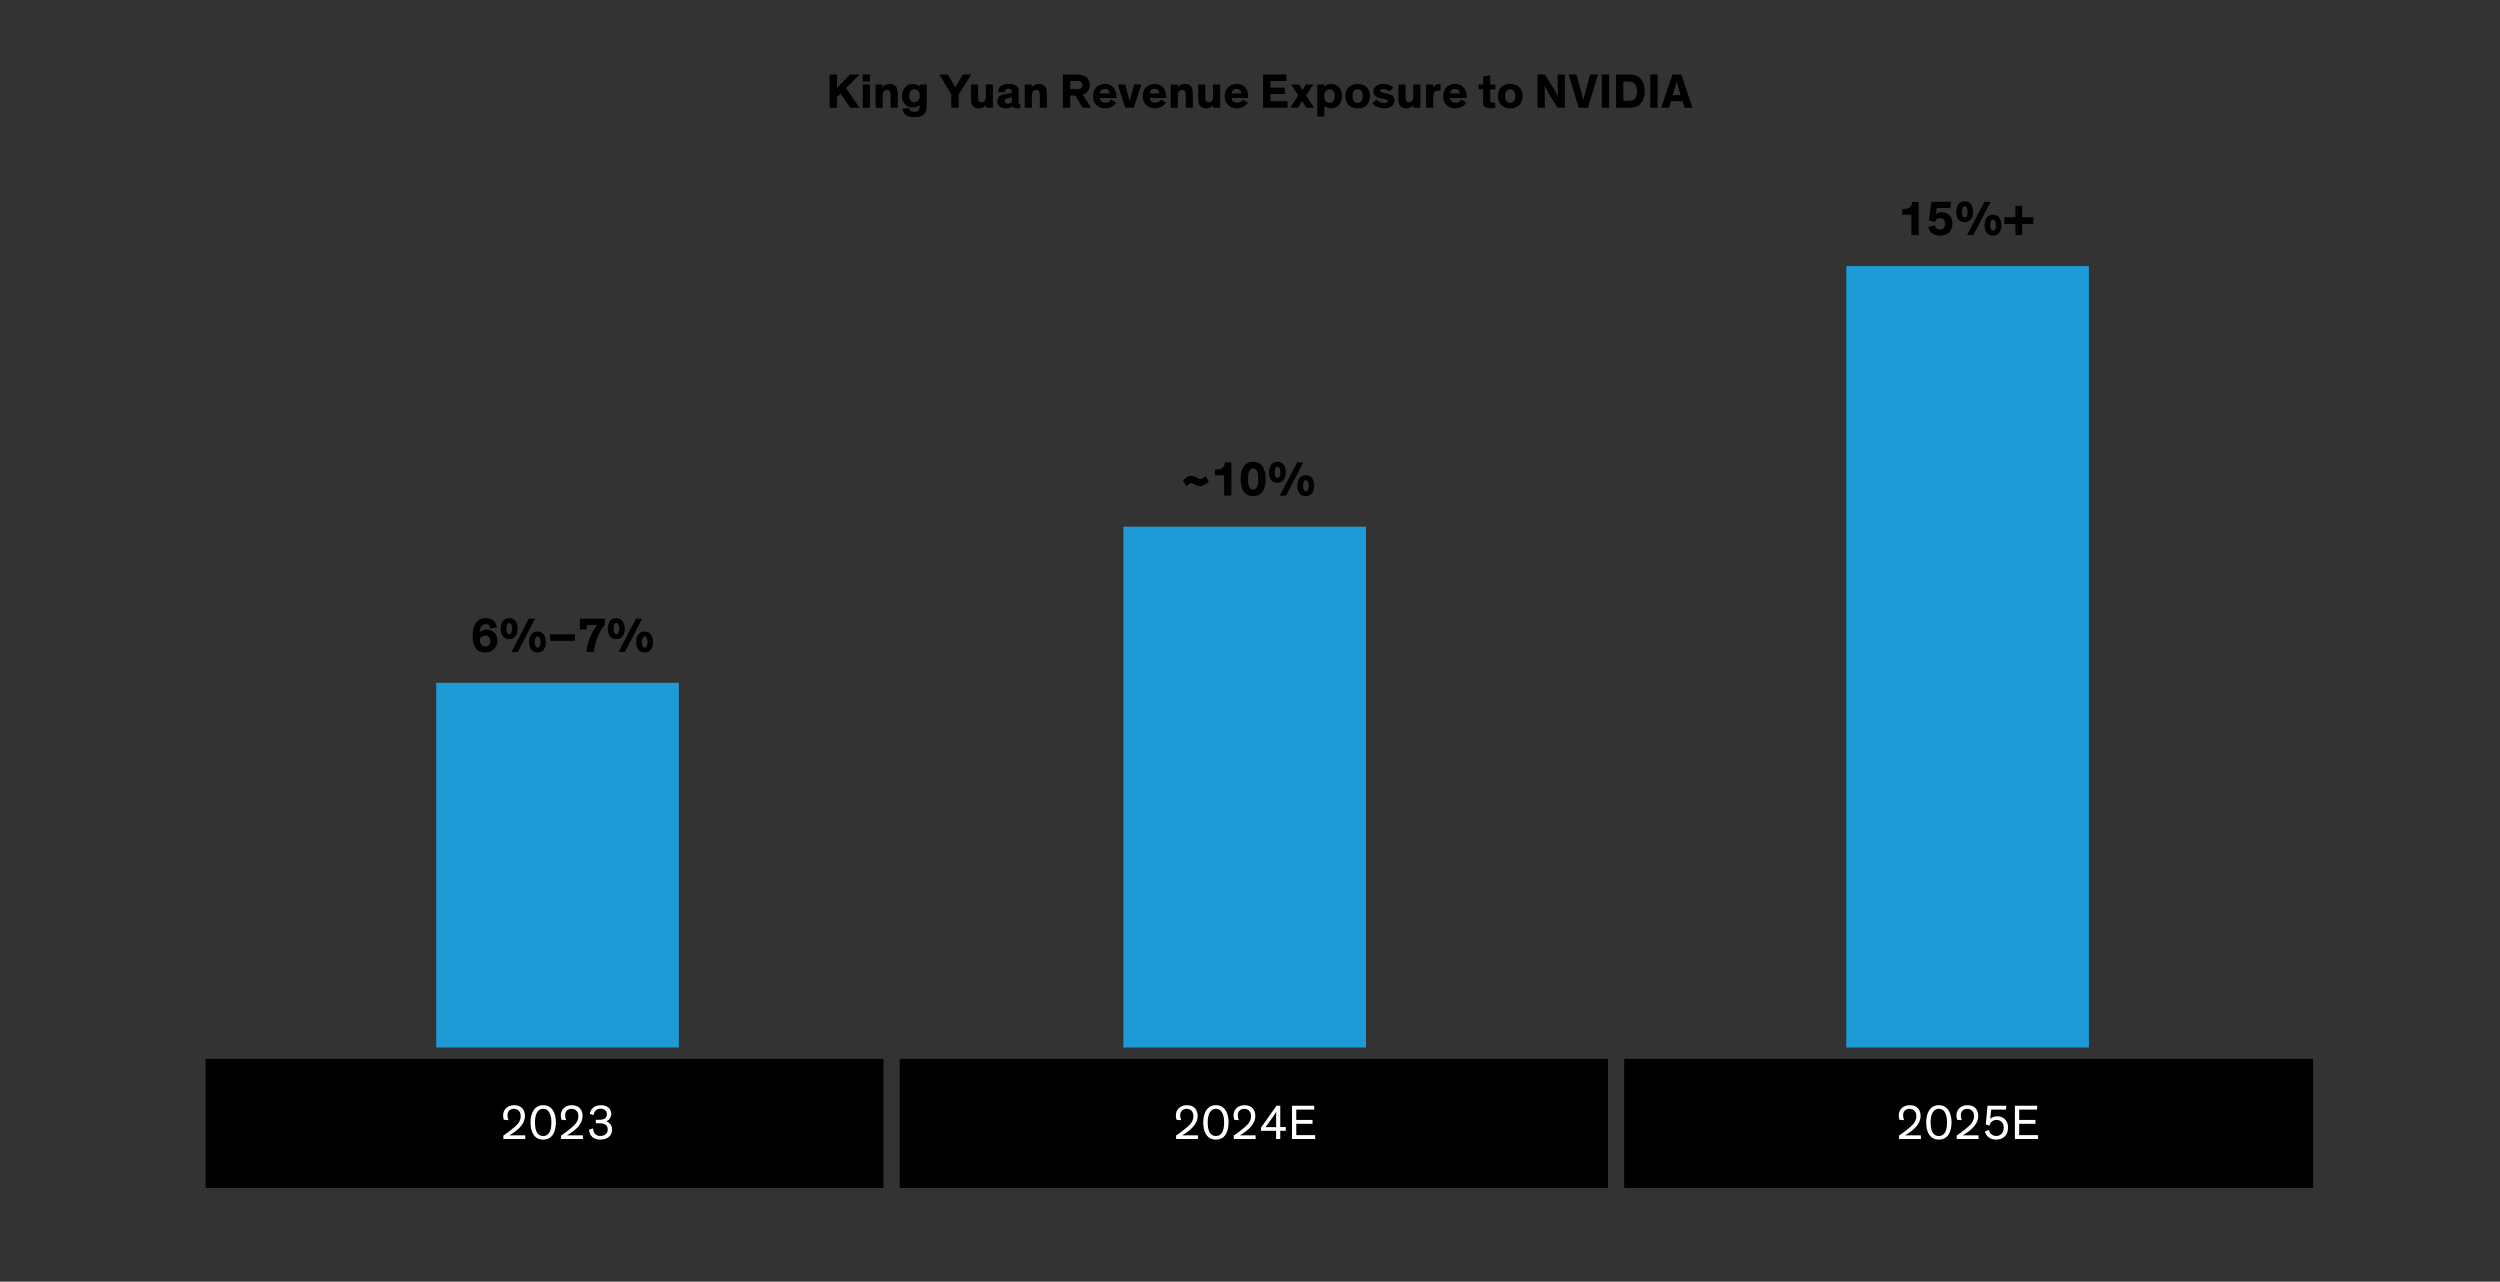
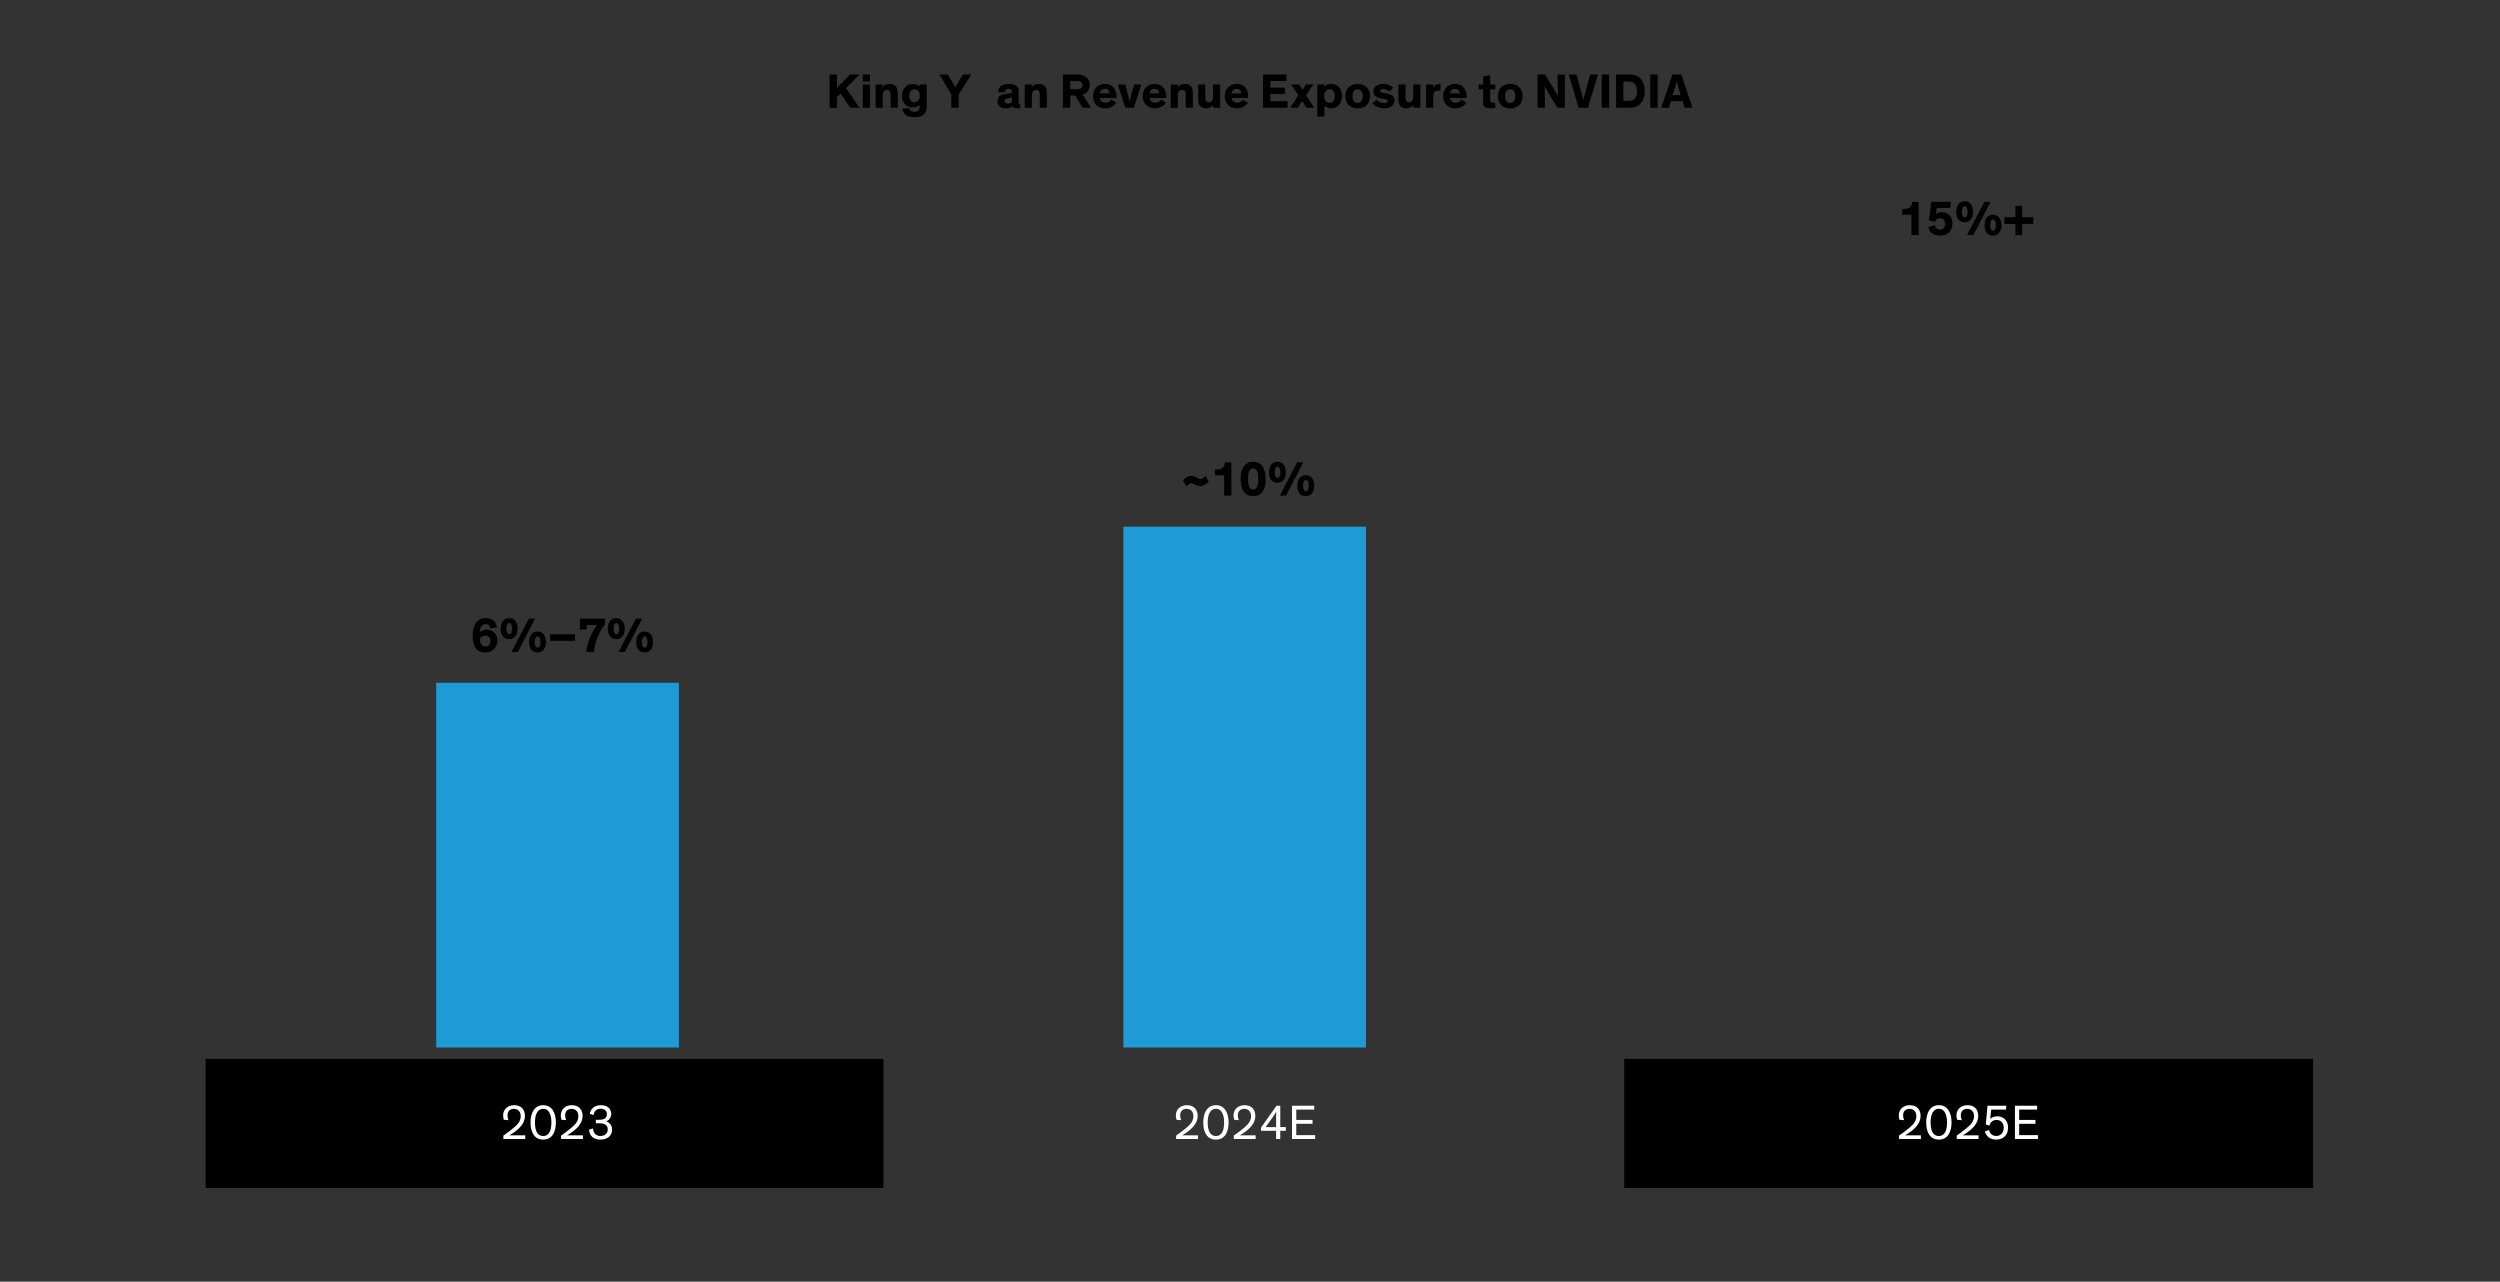
<svg xmlns="http://www.w3.org/2000/svg" id="Blog_Template" data-name="Blog Template" viewBox="-59.317 -17.843 818.561 419.66">
  <rect x="-59.317" y="-17.843" width="818.561" height="419.66" fill="#333333" stroke="none" />
  <defs>
    <style>
      .cls-1 {
        fill: #1e9bd7;
      }

      .cls-1, .cls-2, .cls-3 {
        stroke-width: 0px;
      }

      .cls-3 {
        fill: #fff;
      }
    </style>
  </defs>
  <rect class="cls-2" x="8" y="328.86" width="221.95" height="42.28" transform="matrix(1, -0, 0, 1, 0.003, 0.001)" style="transform-box: fill-box; transform-origin: 153.951% -310.609%;" />
  <rect class="cls-2" x="472.49" y="328.86" width="225.55" height="42.28" transform="matrix(1, -0, 0, 1, 0.003, 0.001)" style="transform-box: fill-box; transform-origin: -54.443% -310.609%;" />
-   <rect class="cls-2" x="235.28" y="328.86" width="231.92" height="42.28" transform="matrix(1, -0, 0, 1, 0.003, 0.001)" style="transform-box: fill-box; transform-origin: 49.334% -310.609%;" />
  <polygon class="cls-1" points="83.512 205.731 162.952 205.731 162.952 325.131 83.512 325.131 83.512 205.731 83.512 205.731" style="transform-box: fill-box; transform-origin: 335.077% -6.864%;" transform="matrix(1, -0, 0, 1, 0, 0)" />
  <polygon class="cls-1" points="308.503 154.612 387.943 154.612 387.943 325.131 308.503 325.131 308.503 154.612 308.503 154.612" style="transform-box: fill-box; transform-origin: 51.856% 25.172%;" transform="matrix(1, -0, 0, 1, 0, 0)" />
-   <polygon class="cls-1" points="545.203 69.291 624.643 69.291 624.643 325.131 545.203 325.131 545.203 69.291 545.203 69.291" style="transform-box: fill-box; transform-origin: -246.104% 50.127%;" transform="matrix(1, -0, 0, 1, 0, 0)" />
  <g id="Outlined_Text" data-name="Outlined Text" transform="matrix(1, -0, 0, 1, 0.003, 0.001)" style="transform-origin: 349.695px 197.535px;">
    <g>
      <g>
        <path class="cls-2" d="M101.28,187.96c-.16-.7-.54-1.46-1.57-1.46-1.3,0-1.91,1.17-1.92,2.67.56-.56,1.39-.85,2.29-.85,1.9,0,3.46,1.31,3.46,3.57s-1.57,3.91-3.94,3.91c-2.72,0-4.15-1.71-4.15-5.47s1.57-5.79,4.29-5.79c2.56,0,3.41,1.65,3.67,2.99l-2.13.43ZM99.62,190.27c-.67,0-1.42.34-1.79.88,0,.1-.02.21-.02.3,0,1.09.42,2.38,1.79,2.38,1.02,0,1.65-.62,1.65-1.79,0-1.26-.8-1.78-1.63-1.78Z" />
        <path class="cls-2" d="M107.38,191.42c-2,0-2.75-1.68-2.75-3.34s.64-3.54,2.79-3.54,2.74,1.99,2.74,3.54c0,1.7-.83,3.34-2.77,3.34ZM107.39,186.15c-.62,0-.91.82-.91,1.82s.24,1.84.91,1.84.96-.78.96-1.73c0-1.15-.32-1.94-.96-1.94ZM110.23,195.61h-2.07l5.67-10.88h2.03l-5.63,10.88ZM116.66,195.8c-2,0-2.75-1.68-2.75-3.34s.64-3.54,2.79-3.54,2.74,1.99,2.74,3.54c0,1.7-.83,3.34-2.77,3.34ZM116.68,190.54c-.62,0-.91.82-.91,1.82s.24,1.84.91,1.84.96-.78.96-1.73c0-1.15-.32-1.94-.96-1.94Z" />
        <path class="cls-2" d="M120.8,191.98v-2.14h8.15v2.14h-8.15Z" />
        <path class="cls-2" d="M138.79,186.59c-.64.77-1.1,1.46-1.57,2.31-1.12,2.05-1.84,4.32-2.07,6.72h-2.53c.11-1.33.48-2.56.88-3.73.64-1.81,1.46-3.54,2.66-5.12h-3.35v1.52h-2.27v-3.55h8.24v1.86Z" />
        <path class="cls-2" d="M142.45,191.42c-2,0-2.75-1.68-2.75-3.34s.64-3.54,2.79-3.54,2.74,1.99,2.74,3.54c0,1.7-.83,3.34-2.77,3.34ZM142.47,186.15c-.62,0-.91.82-.91,1.82s.24,1.84.91,1.84.96-.78.96-1.73c0-1.15-.32-1.94-.96-1.94ZM145.3,195.61h-2.07l5.67-10.88h2.03l-5.63,10.88ZM151.73,195.8c-2,0-2.75-1.68-2.75-3.34s.64-3.54,2.79-3.54,2.74,1.99,2.74,3.54c0,1.7-.83,3.34-2.77,3.34ZM151.75,190.54c-.62,0-.91.82-.91,1.82s.24,1.84.91,1.84.96-.78.96-1.73c0-1.15-.32-1.94-.96-1.94Z" />
      </g>
      <g>
        <path class="cls-2" d="M336.45,139.82c-.74.93-1.84,1.47-2.77,1.47-.71,0-1.15-.19-1.7-.46-.35-.18-.85-.48-1.26-.48-.34,0-.7.11-1.5,1.1l-1.17-1.89c.38-.59,1.41-1.58,2.71-1.58.74,0,1.3.27,1.94.62.42.22.67.37,1.06.37.56,0,1.14-.42,1.63-1.01l1.07,1.86Z" />
        <path class="cls-2" d="M343.88,144.43h-2.37v-6.66h-3.01v-1.9h.54c.87,0,1.44-.16,1.86-.46.54-.4.8-1.02.83-1.86h2.14v10.88Z" />
        <path class="cls-2" d="M350.99,144.62c-3.09,0-4.1-2.85-4.1-5.57s.85-5.7,4.1-5.7,4.05,2.91,4.1,5.7c0,2.54-.75,5.57-4.1,5.57ZM350.99,135.53c-1.49,0-1.68,1.95-1.68,3.52s.18,3.39,1.68,3.39,1.68-1.86,1.68-3.39-.19-3.52-1.68-3.52Z" />
        <path class="cls-2" d="M358.93,140.23c-2,0-2.75-1.68-2.75-3.34s.64-3.54,2.79-3.54,2.74,1.99,2.74,3.54c0,1.7-.83,3.34-2.77,3.34ZM358.95,134.97c-.62,0-.91.82-.91,1.82s.24,1.84.91,1.84.96-.78.96-1.73c0-1.15-.32-1.94-.96-1.94ZM361.78,144.43h-2.07l5.67-10.88h2.03l-5.63,10.88ZM368.21,144.62c-2,0-2.75-1.68-2.75-3.34s.64-3.54,2.79-3.54,2.74,1.99,2.74,3.54c0,1.7-.83,3.34-2.77,3.34ZM368.23,139.35c-.62,0-.91.82-.91,1.82s.24,1.84.91,1.84.96-.78.96-1.73c0-1.15-.32-1.94-.96-1.94Z" />
      </g>
      <g>
        <path class="cls-2" d="M568.89,59.13h-2.37v-6.66h-3.01v-1.9h.54c.86,0,1.44-.16,1.86-.46.54-.4.8-1.02.83-1.86h2.15v10.88Z" />
        <path class="cls-2" d="M572.23,54.34l.82-6.1h6.42l-.19,2.03h-4.45l-.32,1.95c.54-.38,1.14-.59,1.95-.59,2,0,3.49,1.42,3.49,3.65,0,2.4-1.39,4.03-4.02,4.03s-3.57-1.42-3.86-2.82l2.14-.62c.11.75.64,1.44,1.67,1.44,1.12,0,1.67-.72,1.67-1.92,0-1.26-.74-1.83-1.68-1.83-.88,0-1.39.51-1.58,1.23l-2.05-.46Z" />
        <path class="cls-2" d="M583.94,54.93c-2,0-2.75-1.68-2.75-3.34s.64-3.54,2.79-3.54,2.74,1.99,2.74,3.54c0,1.7-.83,3.34-2.77,3.34ZM583.96,49.67c-.62,0-.91.82-.91,1.82s.24,1.84.91,1.84.96-.78.96-1.73c0-1.15-.32-1.94-.96-1.94ZM586.79,59.13h-2.06l5.67-10.88h2.03l-5.63,10.88ZM593.22,59.32c-2,0-2.75-1.68-2.75-3.34s.64-3.54,2.79-3.54,2.74,1.99,2.74,3.54c0,1.7-.83,3.34-2.77,3.34ZM593.24,54.05c-.62,0-.91.82-.91,1.82s.24,1.84.91,1.84c.71,0,.96-.78.96-1.73,0-1.15-.32-1.94-.96-1.94Z" />
        <path class="cls-2" d="M602.8,59.13h-2.22v-3.65h-3.63v-2.21h3.63v-3.71h2.22v3.71h3.62v2.21h-3.62v3.65Z" />
      </g>
      <g>
        <path class="cls-3" d="M105.65,348.8c-.08-.18-.24-.82-.24-1.44,0-1.79,1.33-3.34,3.6-3.34,2.51,0,3.55,1.62,3.55,3.54,0,2.45-1.94,4.23-3.79,5.51-.43.29-.91.59-1.31.83h5.19v1.2h-7.15v-1.14c.93-.58,2.48-1.76,3.7-2.82,1.06-.93,1.97-1.99,1.97-3.52s-.93-2.4-2.22-2.4c-1.42,0-2.11.94-2.11,2.13,0,.53.11,1.07.35,1.58l-1.52-.13Z" />
        <path class="cls-3" d="M114.39,349.67c0-3.07,1.26-5.65,4.15-5.65s4.15,2.56,4.15,5.65c0,2.85-1.04,5.62-4.15,5.62s-4.15-2.75-4.15-5.62ZM115.84,349.64c0,2.37.59,4.47,2.69,4.47s2.69-2.1,2.69-4.47c0-2.51-.82-4.45-2.69-4.45s-2.69,1.94-2.69,4.45Z" />
        <path class="cls-3" d="M124.53,348.8c-.08-.18-.24-.82-.24-1.44,0-1.79,1.33-3.34,3.6-3.34,2.51,0,3.55,1.62,3.55,3.54,0,2.45-1.94,4.23-3.79,5.51-.43.29-.91.59-1.31.83h5.19v1.2h-7.15v-1.14c.93-.58,2.48-1.76,3.7-2.82,1.06-.93,1.97-1.99,1.97-3.52s-.93-2.4-2.22-2.4c-1.42,0-2.11.94-2.11,2.13,0,.53.11,1.07.35,1.58l-1.52-.13Z" />
        <path class="cls-3" d="M133.81,346.87c.06-1.06,1.07-2.85,3.55-2.85,2.3,0,3.44,1.22,3.44,2.83,0,1.28-.72,2.08-1.6,2.45.96.35,1.9,1.22,1.9,2.71,0,1.92-1.46,3.28-3.87,3.28-2.26,0-3.57-1.28-3.68-3.25l1.3-.42c.1,1.75,1.14,2.48,2.4,2.48,1.5,0,2.42-.83,2.42-2.15,0-.94-.46-1.49-1.15-1.76-.5-.19-1.1-.26-1.76-.26h-.99v-1.12h.9c.61,0,1.28-.06,1.81-.3.54-.24.91-.74.91-1.55,0-1.06-.74-1.78-2.08-1.78-1.46,0-2.13.98-2.27,2.07l-1.22-.38Z" />
      </g>
      <g>
        <path class="cls-3" d="M325.92,348.8c-.08-.18-.24-.82-.24-1.44,0-1.79,1.33-3.34,3.6-3.34,2.51,0,3.55,1.62,3.55,3.54,0,2.45-1.94,4.23-3.79,5.51-.43.29-.91.59-1.31.83h5.19v1.2h-7.16v-1.14c.93-.58,2.48-1.76,3.7-2.82,1.06-.93,1.97-1.99,1.97-3.52s-.93-2.4-2.23-2.4c-1.42,0-2.11.94-2.11,2.13,0,.53.11,1.07.35,1.58l-1.52-.13Z" />
        <path class="cls-3" d="M334.65,349.67c0-3.07,1.26-5.65,4.15-5.65s4.15,2.56,4.15,5.65c0,2.85-1.04,5.62-4.15,5.62s-4.15-2.75-4.15-5.62ZM336.11,349.64c0,2.37.59,4.47,2.69,4.47s2.69-2.1,2.69-4.47c0-2.51-.82-4.45-2.69-4.45s-2.69,1.94-2.69,4.45Z" />
        <path class="cls-3" d="M344.8,348.8c-.08-.18-.24-.82-.24-1.44,0-1.79,1.33-3.34,3.6-3.34,2.51,0,3.55,1.62,3.55,3.54,0,2.45-1.94,4.23-3.79,5.51-.43.29-.91.59-1.31.83h5.19v1.2h-7.16v-1.14c.93-.58,2.48-1.76,3.7-2.82,1.06-.93,1.97-1.99,1.97-3.52s-.93-2.4-2.23-2.4c-1.42,0-2.11.94-2.11,2.13,0,.53.11,1.07.35,1.58l-1.52-.13Z" />
        <path class="cls-3" d="M359.87,355.09h-1.36v-2.69h-4.95v-1.02l5.06-7.17h1.25v6.98h1.82v1.22h-1.82v2.69ZM358.51,351.19v-3.47c0-.85.03-1.15.06-1.58-.26.43-.59,1.02-1.01,1.6l-2.48,3.46h3.43Z" />
        <path class="cls-3" d="M371.3,355.09h-7.59v-10.88h7.28v1.26h-5.88v3.39h5.33v1.26h-5.33v3.7h6.18v1.26Z" />
      </g>
      <g>
        <path class="cls-3" d="M562.62,348.8c-.08-.18-.24-.82-.24-1.44,0-1.79,1.33-3.34,3.6-3.34,2.51,0,3.55,1.62,3.55,3.54,0,2.45-1.94,4.23-3.79,5.51-.43.29-.91.59-1.31.83h5.19v1.2h-7.15v-1.14c.93-.58,2.48-1.76,3.7-2.82,1.06-.93,1.97-1.99,1.97-3.52s-.93-2.4-2.23-2.4c-1.42,0-2.11.94-2.11,2.13,0,.53.11,1.07.35,1.58l-1.52-.13Z" />
        <path class="cls-3" d="M571.36,349.67c0-3.07,1.26-5.65,4.15-5.65s4.15,2.56,4.15,5.65c0,2.85-1.04,5.62-4.15,5.62s-4.15-2.75-4.15-5.62ZM572.81,349.64c0,2.37.59,4.47,2.69,4.47s2.69-2.1,2.69-4.47c0-2.51-.82-4.45-2.69-4.45s-2.69,1.94-2.69,4.45Z" />
        <path class="cls-3" d="M581.5,348.8c-.08-.18-.24-.82-.24-1.44,0-1.79,1.33-3.34,3.6-3.34,2.51,0,3.55,1.62,3.55,3.54,0,2.45-1.94,4.23-3.79,5.51-.43.29-.91.59-1.31.83h5.19v1.2h-7.15v-1.14c.93-.58,2.48-1.76,3.7-2.82,1.06-.93,1.97-1.99,1.97-3.52s-.93-2.4-2.22-2.4c-1.42,0-2.11.94-2.11,2.13,0,.53.11,1.07.35,1.58l-1.52-.13Z" />
        <path class="cls-3" d="M591.93,352.13c.3,1.28,1.2,1.97,2.39,1.97,1.26,0,2.43-.88,2.43-2.77,0-1.68-1.15-2.48-2.32-2.48s-2.03.64-2.37,1.87l-1.18-.38.56-6.13h6.15l-.08,1.25h-4.87l-.32,3.03c.46-.4,1.25-.83,2.3-.83,2.06,0,3.55,1.38,3.55,3.71s-1.46,3.92-3.89,3.92c-1.92,0-3.25-.99-3.7-2.66l1.34-.5Z" />
        <path class="cls-3" d="M608,355.09h-7.59v-10.88h7.28v1.26h-5.88v3.39h5.33v1.26h-5.33v3.7h6.18v1.26Z" />
      </g>
      <g>
        <path class="cls-2" d="M222.12,17.44h-3.03l-3.2-4.67-1.15,1.17v3.51h-2.42V6.55h2.42v4.37l4.23-4.37h3.14l-4.42,4.43,4.43,6.45Z" />
        <path class="cls-2" d="M225.52,8.84h-2.35v-2.29h2.35v2.29ZM225.52,17.44h-2.35v-7.62h2.35v7.62Z" />
        <path class="cls-2" d="M234.64,17.44h-2.34v-3.84c0-1.17-.05-1.98-1.2-1.98-.98,0-1.39.77-1.39,1.81v4.02h-2.34v-7.62h2.3v.94c.37-.62,1.2-1.14,2.29-1.14.88,0,1.55.24,2,.74.48.54.67,1.07.67,2.75v4.32Z" />
        <path class="cls-2" d="M238.39,17.57c.13.67.5,1.2,1.66,1.2,1.25,0,1.71-.53,1.71-1.71v-.54c-.27.32-.99.83-2.26.83-2.11,0-3.49-1.58-3.49-3.87,0-2.13,1.46-3.84,3.52-3.84,1.01,0,1.81.37,2.24.85v-.66h2.34v6.83c0,2.74-1.09,3.86-4.11,3.86-2.74,0-3.67-1.23-3.79-2.79l2.18-.16ZM240.09,11.41c-1.04,0-1.71.83-1.71,2.1s.62,2.11,1.71,2.11c1.01,0,1.75-.85,1.75-2.11s-.75-2.1-1.75-2.1Z" />
        <path class="cls-2" d="M254.57,17.44h-2.42v-4.35l-3.87-6.53h2.79l2.4,4.18,2.46-4.18h2.77l-4.13,6.55v4.34Z" />
-         <path class="cls-2" d="M258.58,9.82h2.34v3.84c0,1.17.02,1.98,1.17,1.98.94,0,1.36-.77,1.36-1.81v-4.02h2.34v7.62h-2.31v-.94c-.37.62-1.18,1.14-2.26,1.14-.88,0-1.52-.24-1.97-.74-.48-.54-.67-1.07-.67-2.75v-4.32Z" />
        <path class="cls-2" d="M274.21,15.54c0,.48.06.64.4.64h.11v1.34c-.34.06-.67.1-1.09.1-.67,0-1.3-.13-1.46-.69h-.02c-.35.37-.99.7-2.14.7-1.68,0-2.75-.88-2.75-2.43,0-.83.35-1.38.96-1.74.46-.27.98-.43,1.87-.58l1.47-.24c.42-.06.48-.11.48-.35v-.13c0-.58-.32-.9-1.12-.9s-1.26.34-1.26,1.1l-2.16-.02c-.03-1.76,1.33-2.69,3.52-2.69,1.95,0,3.19.61,3.19,2.34v3.54ZM272.03,13.98c-.16.06-.35.13-.85.24l-.53.11c-.3.06-.56.13-.75.26-.21.13-.32.34-.32.62,0,.62.46.9,1.14.9.77,0,1.31-.35,1.31-1.15v-.98Z" />
        <path class="cls-2" d="M283.47,17.44h-2.34v-3.84c0-1.17-.05-1.98-1.2-1.98-.98,0-1.39.77-1.39,1.81v4.02h-2.34v-7.62h2.3v.94c.37-.62,1.2-1.14,2.29-1.14.88,0,1.55.24,2,.74.48.54.67,1.07.67,2.75v4.32Z" />
        <path class="cls-2" d="M291.11,13.44v4h-2.4V6.55h4.08c1.22,0,2.02.11,2.59.34,1.26.51,2.1,1.52,2.1,3.12s-.88,2.74-2.29,3.12l2.71,4.31h-2.74l-2.43-4h-1.62ZM291.11,11.36h1.91c.61,0,1.18-.03,1.57-.29.32-.21.51-.54.51-1.06s-.19-.85-.51-1.06c-.38-.26-.96-.29-1.57-.29h-1.91v2.69Z" />
        <path class="cls-2" d="M306.15,15.82c-.45.64-1.55,1.81-3.65,1.81-2.24,0-3.95-1.47-3.95-4.03,0-2.38,1.63-3.97,3.91-3.97,2.51,0,3.79,1.81,3.79,4.13,0,.16,0,.34-.02.48h-5.43c.08.83.69,1.55,1.84,1.55,1.02,0,1.63-.61,1.89-1.06l1.62,1.09ZM300.81,12.73h3.18c-.05-.88-.61-1.49-1.55-1.49s-1.6.69-1.63,1.49Z" />
        <path class="cls-2" d="M314.41,9.82l-2.5,7.62h-2.79l-2.46-7.62h2.45l1.04,3.83c.22.8.42,1.7.42,1.7h.02s.18-.9.4-1.75l1.01-3.78h2.42Z" />
        <path class="cls-2" d="M322.44,15.82c-.45.64-1.55,1.81-3.65,1.81-2.24,0-3.95-1.47-3.95-4.03,0-2.38,1.63-3.97,3.91-3.97,2.51,0,3.79,1.81,3.79,4.13,0,.16,0,.34-.02.48h-5.43c.08.83.69,1.55,1.84,1.55,1.02,0,1.63-.61,1.89-1.06l1.62,1.09ZM317.1,12.73h3.18c-.05-.88-.61-1.49-1.55-1.49s-1.6.69-1.63,1.49Z" />
        <path class="cls-2" d="M331.26,17.44h-2.34v-3.84c0-1.17-.05-1.98-1.2-1.98-.98,0-1.39.77-1.39,1.81v4.02h-2.34v-7.62h2.3v.94c.37-.62,1.2-1.14,2.29-1.14.88,0,1.55.24,2,.74.48.54.67,1.07.67,2.75v4.32Z" />
        <path class="cls-2" d="M332.99,9.82h2.34v3.84c0,1.17.02,1.98,1.17,1.98.94,0,1.36-.77,1.36-1.81v-4.02h2.34v7.62h-2.3v-.94c-.37.62-1.18,1.14-2.26,1.14-.88,0-1.52-.24-1.97-.74-.48-.54-.67-1.07-.67-2.75v-4.32Z" />
        <path class="cls-2" d="M349.28,15.82c-.45.64-1.55,1.81-3.65,1.81-2.24,0-3.95-1.47-3.95-4.03,0-2.38,1.63-3.97,3.91-3.97,2.51,0,3.79,1.81,3.79,4.13,0,.16,0,.34-.02.48h-5.43c.08.83.69,1.55,1.84,1.55,1.02,0,1.63-.61,1.89-1.06l1.62,1.09ZM343.93,12.73h3.18c-.05-.88-.61-1.49-1.55-1.49s-1.6.69-1.63,1.49Z" />
        <path class="cls-2" d="M356.64,8.68v2.15h4.74v2.11h-4.74v2.35h5.62v2.14h-8.02V6.55h7.65v2.13h-5.25Z" />
        <path class="cls-2" d="M370.69,9.82l-2.38,3.57,2.66,4.05h-2.58l-1.38-2.29-1.34,2.29h-2.53l2.64-4.1-2.35-3.52h2.63l1.1,1.86,1.04-1.86h2.5Z" />
        <path class="cls-2" d="M374.32,16.75v3.57h-2.34v-10.5h2.34v.7c.37-.42,1.18-.9,2.22-.9,2.18,0,3.55,1.6,3.55,4s-1.42,4-3.55,4c-.93,0-1.73-.3-2.22-.88ZM376,15.85c1.09,0,1.73-.86,1.73-2.22s-.59-2.24-1.73-2.24c-1.04,0-1.75.91-1.75,2.24s.71,2.22,1.75,2.22Z" />
        <path class="cls-2" d="M385.21,9.63c2.4,0,4.05,1.46,4.05,4.03s-1.65,3.97-4.05,3.97-4.03-1.39-4.03-3.97,1.63-4.03,4.03-4.03ZM385.21,15.85c1.07,0,1.68-.83,1.68-2.22s-.59-2.24-1.68-2.24-1.67.83-1.67,2.24.59,2.22,1.67,2.22Z" />
        <path class="cls-2" d="M395.64,12.14c-.56-.51-1.31-.83-2.06-.83-.53,0-.99.18-.99.56s.35.51,1.14.67l1.2.26c1.23.26,2.35.75,2.35,2.21,0,1.78-1.55,2.62-3.36,2.62s-3.22-.77-3.91-1.71l1.47-1.18c.46.64,1.38,1.17,2.43,1.17.78,0,1.18-.26,1.18-.67s-.46-.51-.98-.61l-1.2-.24c-.77-.14-1.42-.4-1.89-.8-.42-.35-.66-.85-.66-1.49,0-1.81,1.75-2.47,3.25-2.47,1.42,0,2.56.53,3.33,1.26l-1.31,1.25Z" />
        <path class="cls-2" d="M398.54,9.82h2.34v3.84c0,1.17.02,1.98,1.17,1.98.94,0,1.36-.77,1.36-1.81v-4.02h2.34v7.62h-2.3v-.94c-.37.62-1.18,1.14-2.26,1.14-.88,0-1.52-.24-1.97-.74-.48-.54-.67-1.07-.67-2.75v-4.32Z" />
        <path class="cls-2" d="M409.92,9.82v1.04c.21-.58,1.07-1.22,2.14-1.22.1,0,.18,0,.27.02v2.24c-.26-.06-.54-.1-.75-.1-.9,0-1.34.43-1.52,1.07-.08.29-.11.64-.11,1.02v3.54h-2.34v-7.62h2.31Z" />
        <path class="cls-2" d="M420.79,15.82c-.45.64-1.55,1.81-3.65,1.81-2.24,0-3.95-1.47-3.95-4.03,0-2.38,1.63-3.97,3.91-3.97,2.51,0,3.79,1.81,3.79,4.13,0,.16,0,.34-.02.48h-5.43c.08.83.69,1.55,1.84,1.55,1.02,0,1.63-.61,1.89-1.06l1.62,1.09ZM415.45,12.73h3.19c-.05-.88-.61-1.49-1.55-1.49s-1.6.69-1.63,1.49Z" />
        <path class="cls-2" d="M430.27,17.47c-.32.06-.85.13-1.41.13-.91,0-1.87-.13-2.27-.66-.29-.38-.32-.8-.32-1.57v-3.97h-1.47v-1.58h1.47v-2.59l2.34-.46v3.06h1.67v1.58h-1.67v3.38c0,.43.05.64.19.78.16.18.45.24.88.24.27,0,.48-.02.59-.03v1.7Z" />
        <path class="cls-2" d="M435.15,9.63c2.4,0,4.05,1.46,4.05,4.03s-1.65,3.97-4.05,3.97-4.03-1.39-4.03-3.97,1.63-4.03,4.03-4.03ZM435.15,15.85c1.07,0,1.68-.83,1.68-2.22s-.59-2.24-1.68-2.24-1.67.83-1.67,2.24.59,2.22,1.67,2.22Z" />
        <path class="cls-2" d="M449.17,10.81c.86,1.42,1.6,2.79,1.6,2.79h.02s-.1-2.14-.1-3.41v-3.63h2.38v10.88h-2.43l-2.58-4.19c-.61-1.01-1.65-2.93-1.65-2.93h-.02s.11,1.81.11,3.55v3.57h-2.4V6.55h2.45l2.61,4.26Z" />
        <path class="cls-2" d="M461.32,6.55h2.58l-3.28,10.88h-3.07l-3.22-10.88h2.53l1.84,6.77c.19.78.4,1.5.4,1.5h.02s.18-.74.37-1.49l1.84-6.79Z" />
        <path class="cls-2" d="M467.55,17.44h-2.42V6.55h2.42v10.88Z" />
        <path class="cls-2" d="M469.82,17.44V6.55h4c.98,0,2,.05,2.9.5,1.68.82,2.5,2.77,2.5,4.91,0,1.87-.61,3.36-1.62,4.34-1.15,1.14-2.46,1.14-4.48,1.14h-3.3ZM472.22,15.18h1.1c1.1,0,1.98-.02,2.53-.56.46-.46.86-1.38.86-2.59,0-1.15-.37-2.1-.98-2.62-.56-.48-1.33-.56-2.59-.56h-.93v6.34Z" />
        <path class="cls-2" d="M483.43,17.44h-2.42V6.55h2.42v10.88Z" />
        <path class="cls-2" d="M487.14,17.44h-2.54l3.67-10.88h2.93l3.63,10.88h-2.59l-.64-2.16h-3.83l-.62,2.16ZM490.07,10.22c-.19-.69-.37-1.41-.37-1.41h-.02s-.19.72-.4,1.42l-.93,3.06h2.61l-.9-3.07Z" />
      </g>
    </g>
  </g>
</svg>